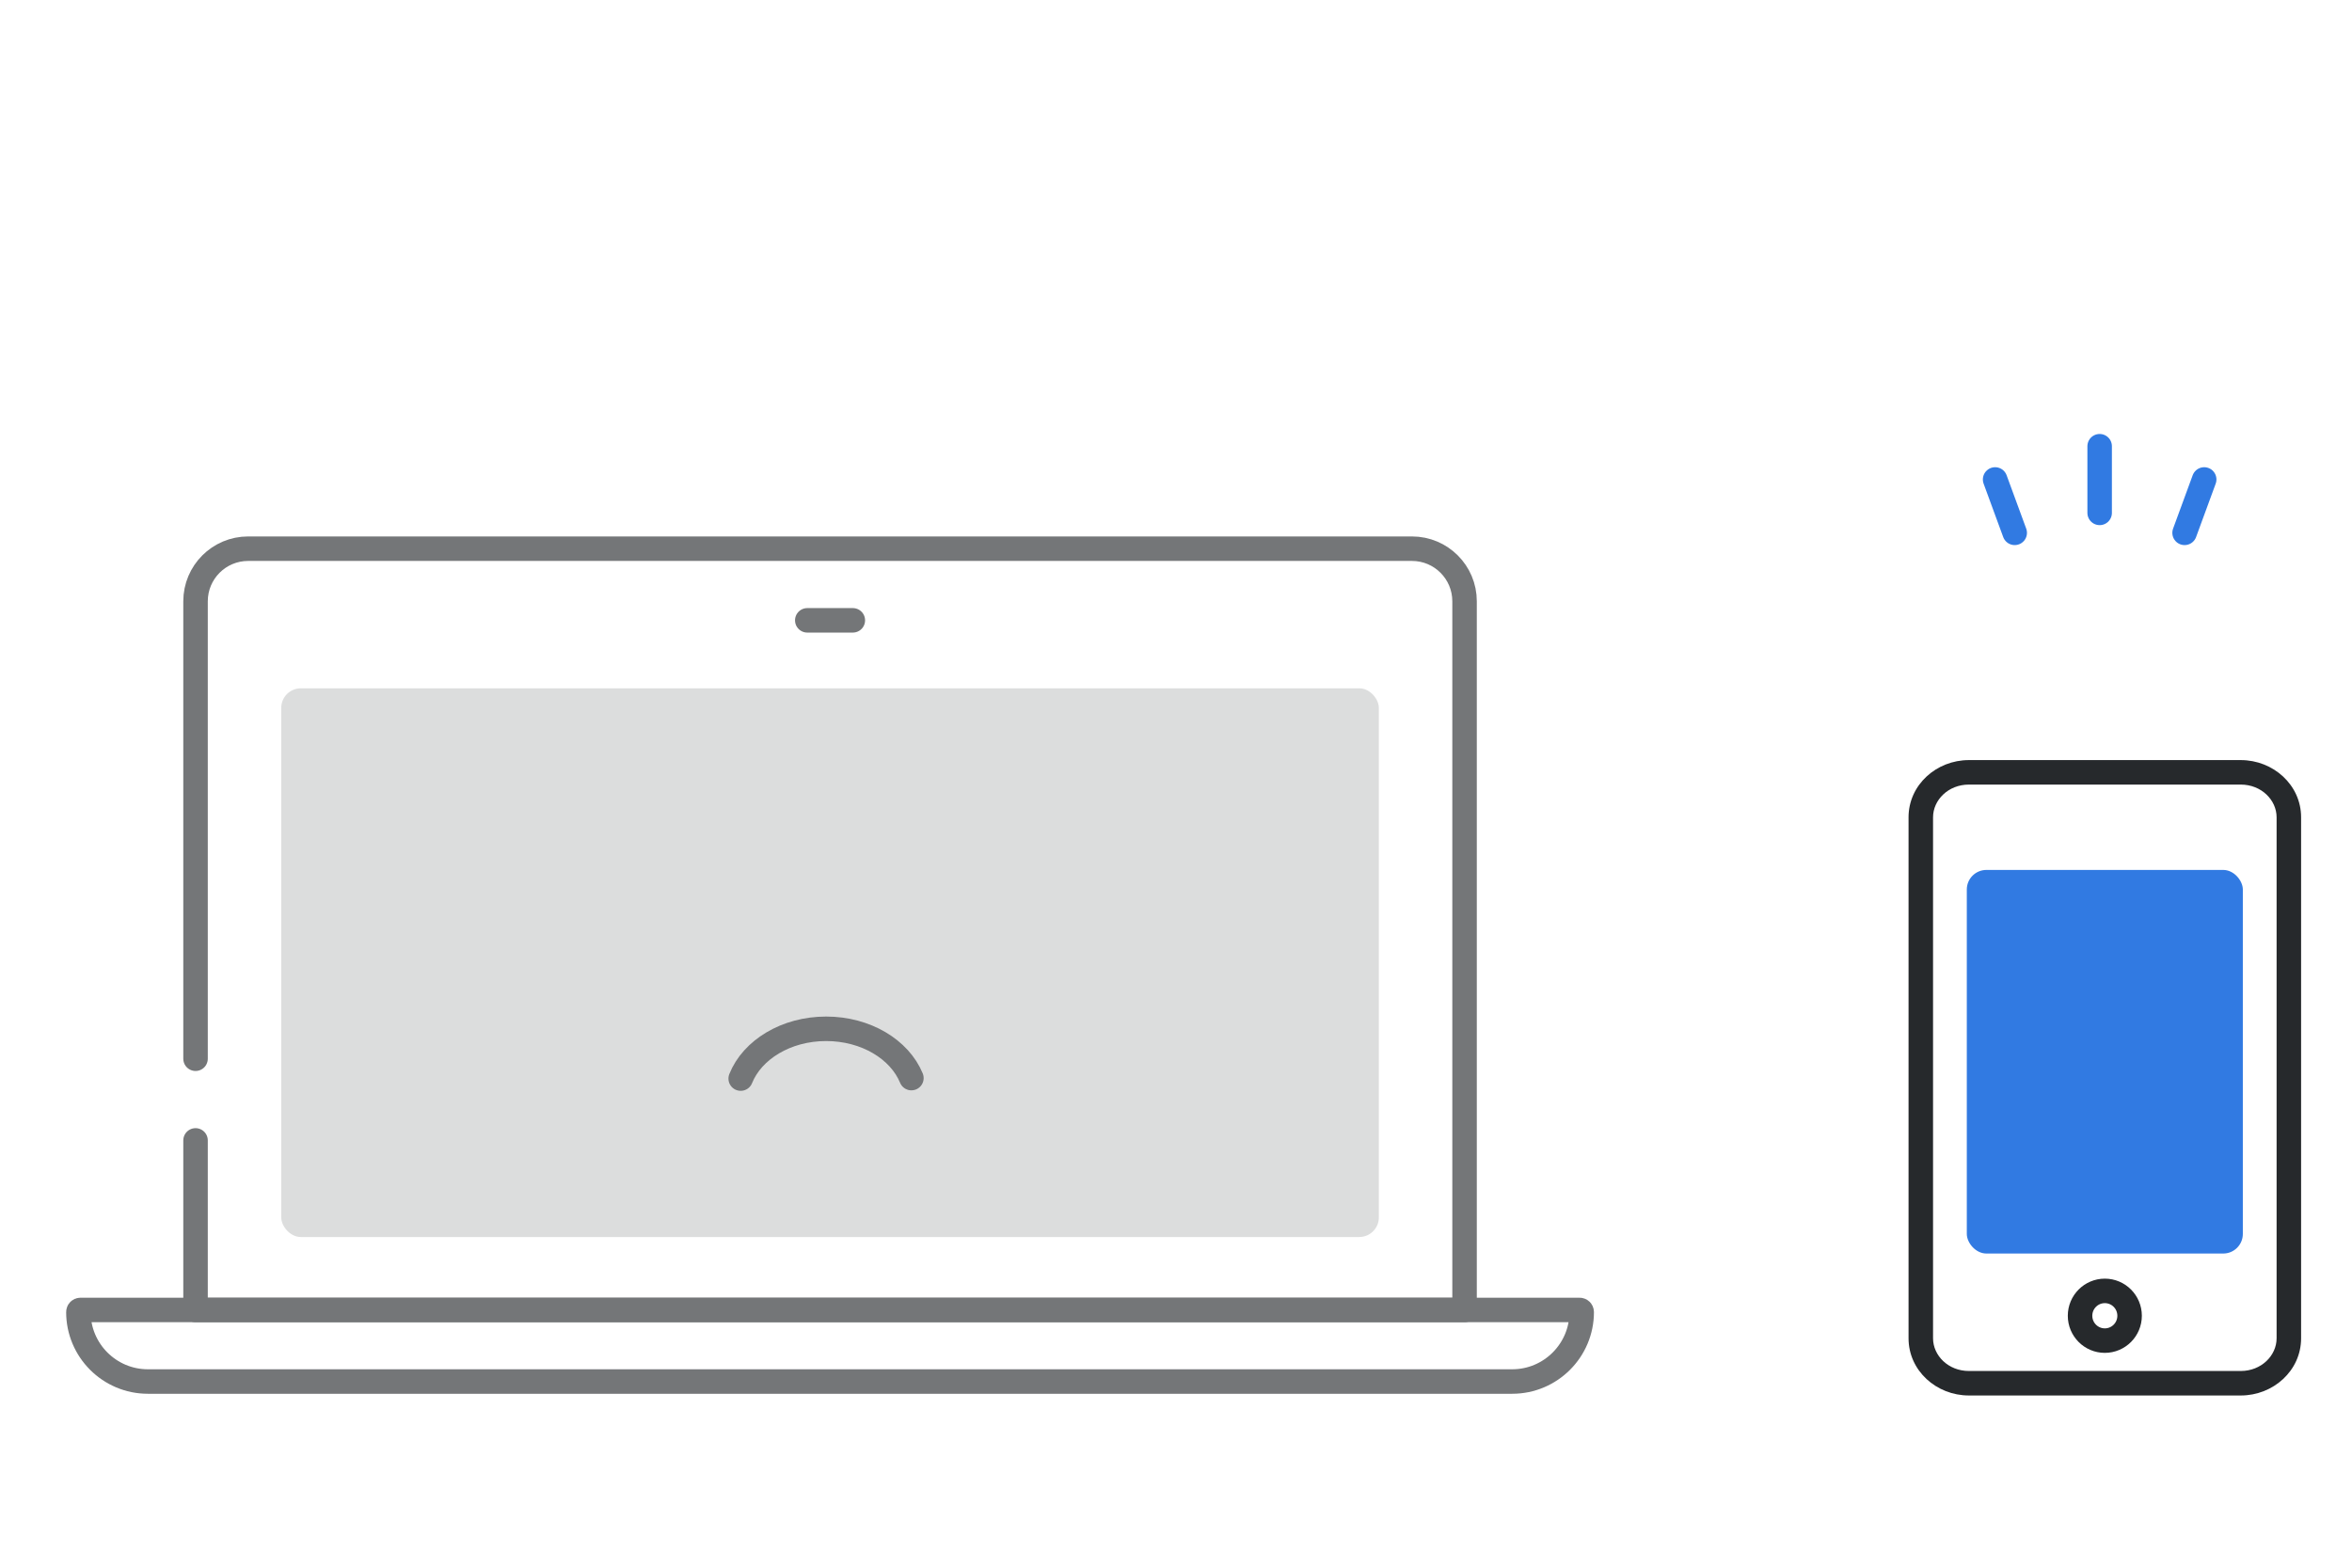
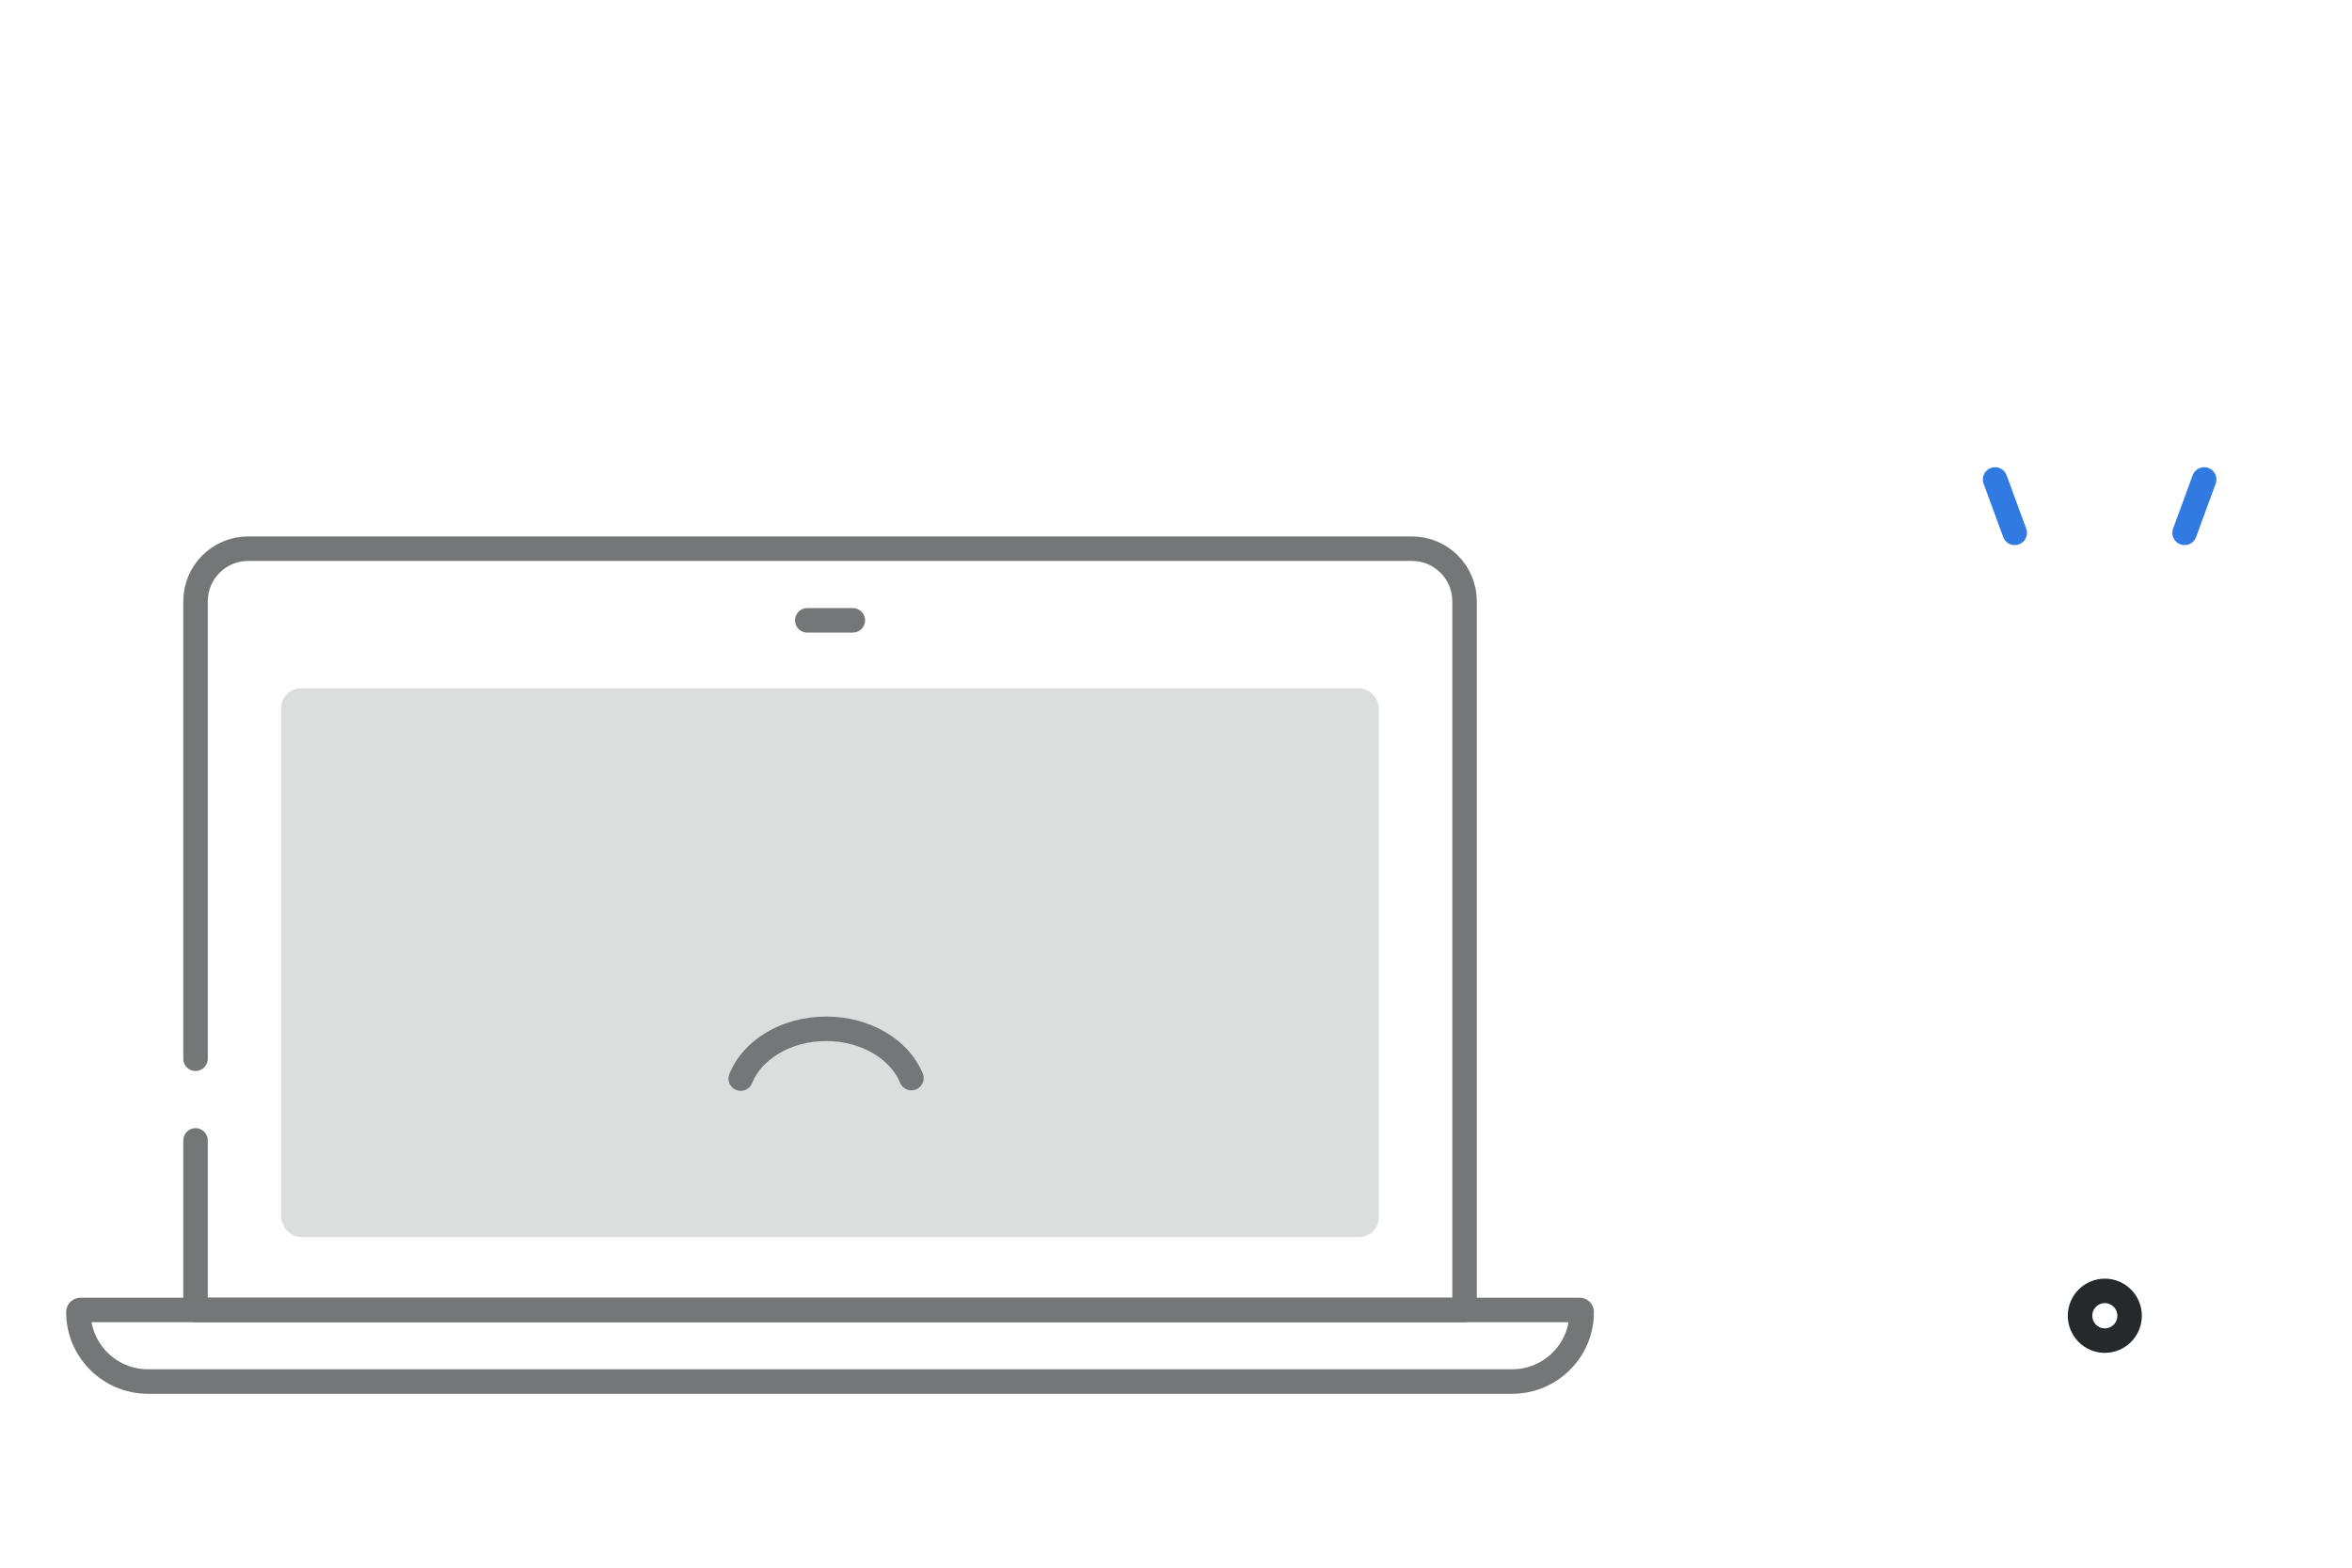
<svg xmlns="http://www.w3.org/2000/svg" width="240" height="160" viewBox="0 0 240 160" fill="none">
  <path d="M8 133.907C8 133.79 8.095 133.695 8.212 133.695H161.187C161.304 133.695 161.398 133.79 161.398 133.907V133.907C161.398 137.824 158.223 141 154.305 141H15.093C11.176 141 8 137.824 8 133.907V133.907Z" stroke="#747678" stroke-width="2.5" stroke-linecap="round" stroke-linejoin="round" />
  <path d="M19.953 116.391V133.695H149.445V61.367C149.445 58.403 147.043 56 144.078 56H25.32C22.356 56 19.953 58.403 19.953 61.367V108.055" stroke="#747678" stroke-width="2.5" stroke-linecap="round" stroke-linejoin="round" />
  <path d="M82.375 63.312H87.023" stroke="#747678" stroke-width="2.5" stroke-linecap="round" stroke-linejoin="round" />
  <rect x="28.699" y="70.25" width="112" height="56" rx="2" fill="#DCDDDD" />
  <path d="M93 110.031C91.798 107.109 88.357 105 84.3 105C80.221 105 76.764 107.133 75.581 110.081" stroke="#747678" stroke-width="2.5" stroke-linecap="round" stroke-linejoin="round" />
-   <path d="M208.263 77.575H200.907V80.075H208.263V77.575ZM222.119 77.575H208.263V80.075H222.119V77.575ZM228.648 77.575H222.119V80.075H228.648V77.575ZM234.806 83.413C234.806 80.112 231.968 77.575 228.648 77.575V80.075C230.748 80.075 232.306 81.648 232.306 83.413H234.806ZM234.806 136.587V83.413H232.306V136.587H234.806ZM228.648 142.425C231.968 142.425 234.806 139.89 234.806 136.587H232.306C232.306 138.353 230.748 139.925 228.648 139.925V142.425ZM200.907 142.425H228.648V139.925H200.907V142.425ZM194.75 136.587C194.75 139.89 197.587 142.425 200.907 142.425V139.925C198.807 139.925 197.25 138.353 197.25 136.587H194.75ZM194.75 83.413V136.587H197.25V83.413H194.75ZM200.907 77.575C197.587 77.575 194.75 80.112 194.75 83.413H197.25C197.25 81.648 198.807 80.075 200.907 80.075V77.575Z" fill="#26292C" />
  <path fill-rule="evenodd" clip-rule="evenodd" d="M214.778 136.825C216.174 136.825 217.306 135.689 217.306 134.288C217.306 132.886 216.174 131.75 214.778 131.75C213.382 131.75 212.25 132.886 212.25 134.288C212.25 135.689 213.382 136.825 214.778 136.825Z" stroke="#26292C" stroke-width="2.5" stroke-linecap="round" stroke-linejoin="round" />
-   <rect x="200.694" y="88.787" width="28.167" height="39.15" rx="2" fill="#317AE2" />
-   <path d="M214.25 52.346V45.542M205.583 54.382L203.583 48.934M222.917 54.382L224.917 48.934" stroke="#317AE2" stroke-width="2.5" stroke-linecap="round" stroke-linejoin="round" />
+   <path d="M214.25 52.346M205.583 54.382L203.583 48.934M222.917 54.382L224.917 48.934" stroke="#317AE2" stroke-width="2.5" stroke-linecap="round" stroke-linejoin="round" />
</svg>